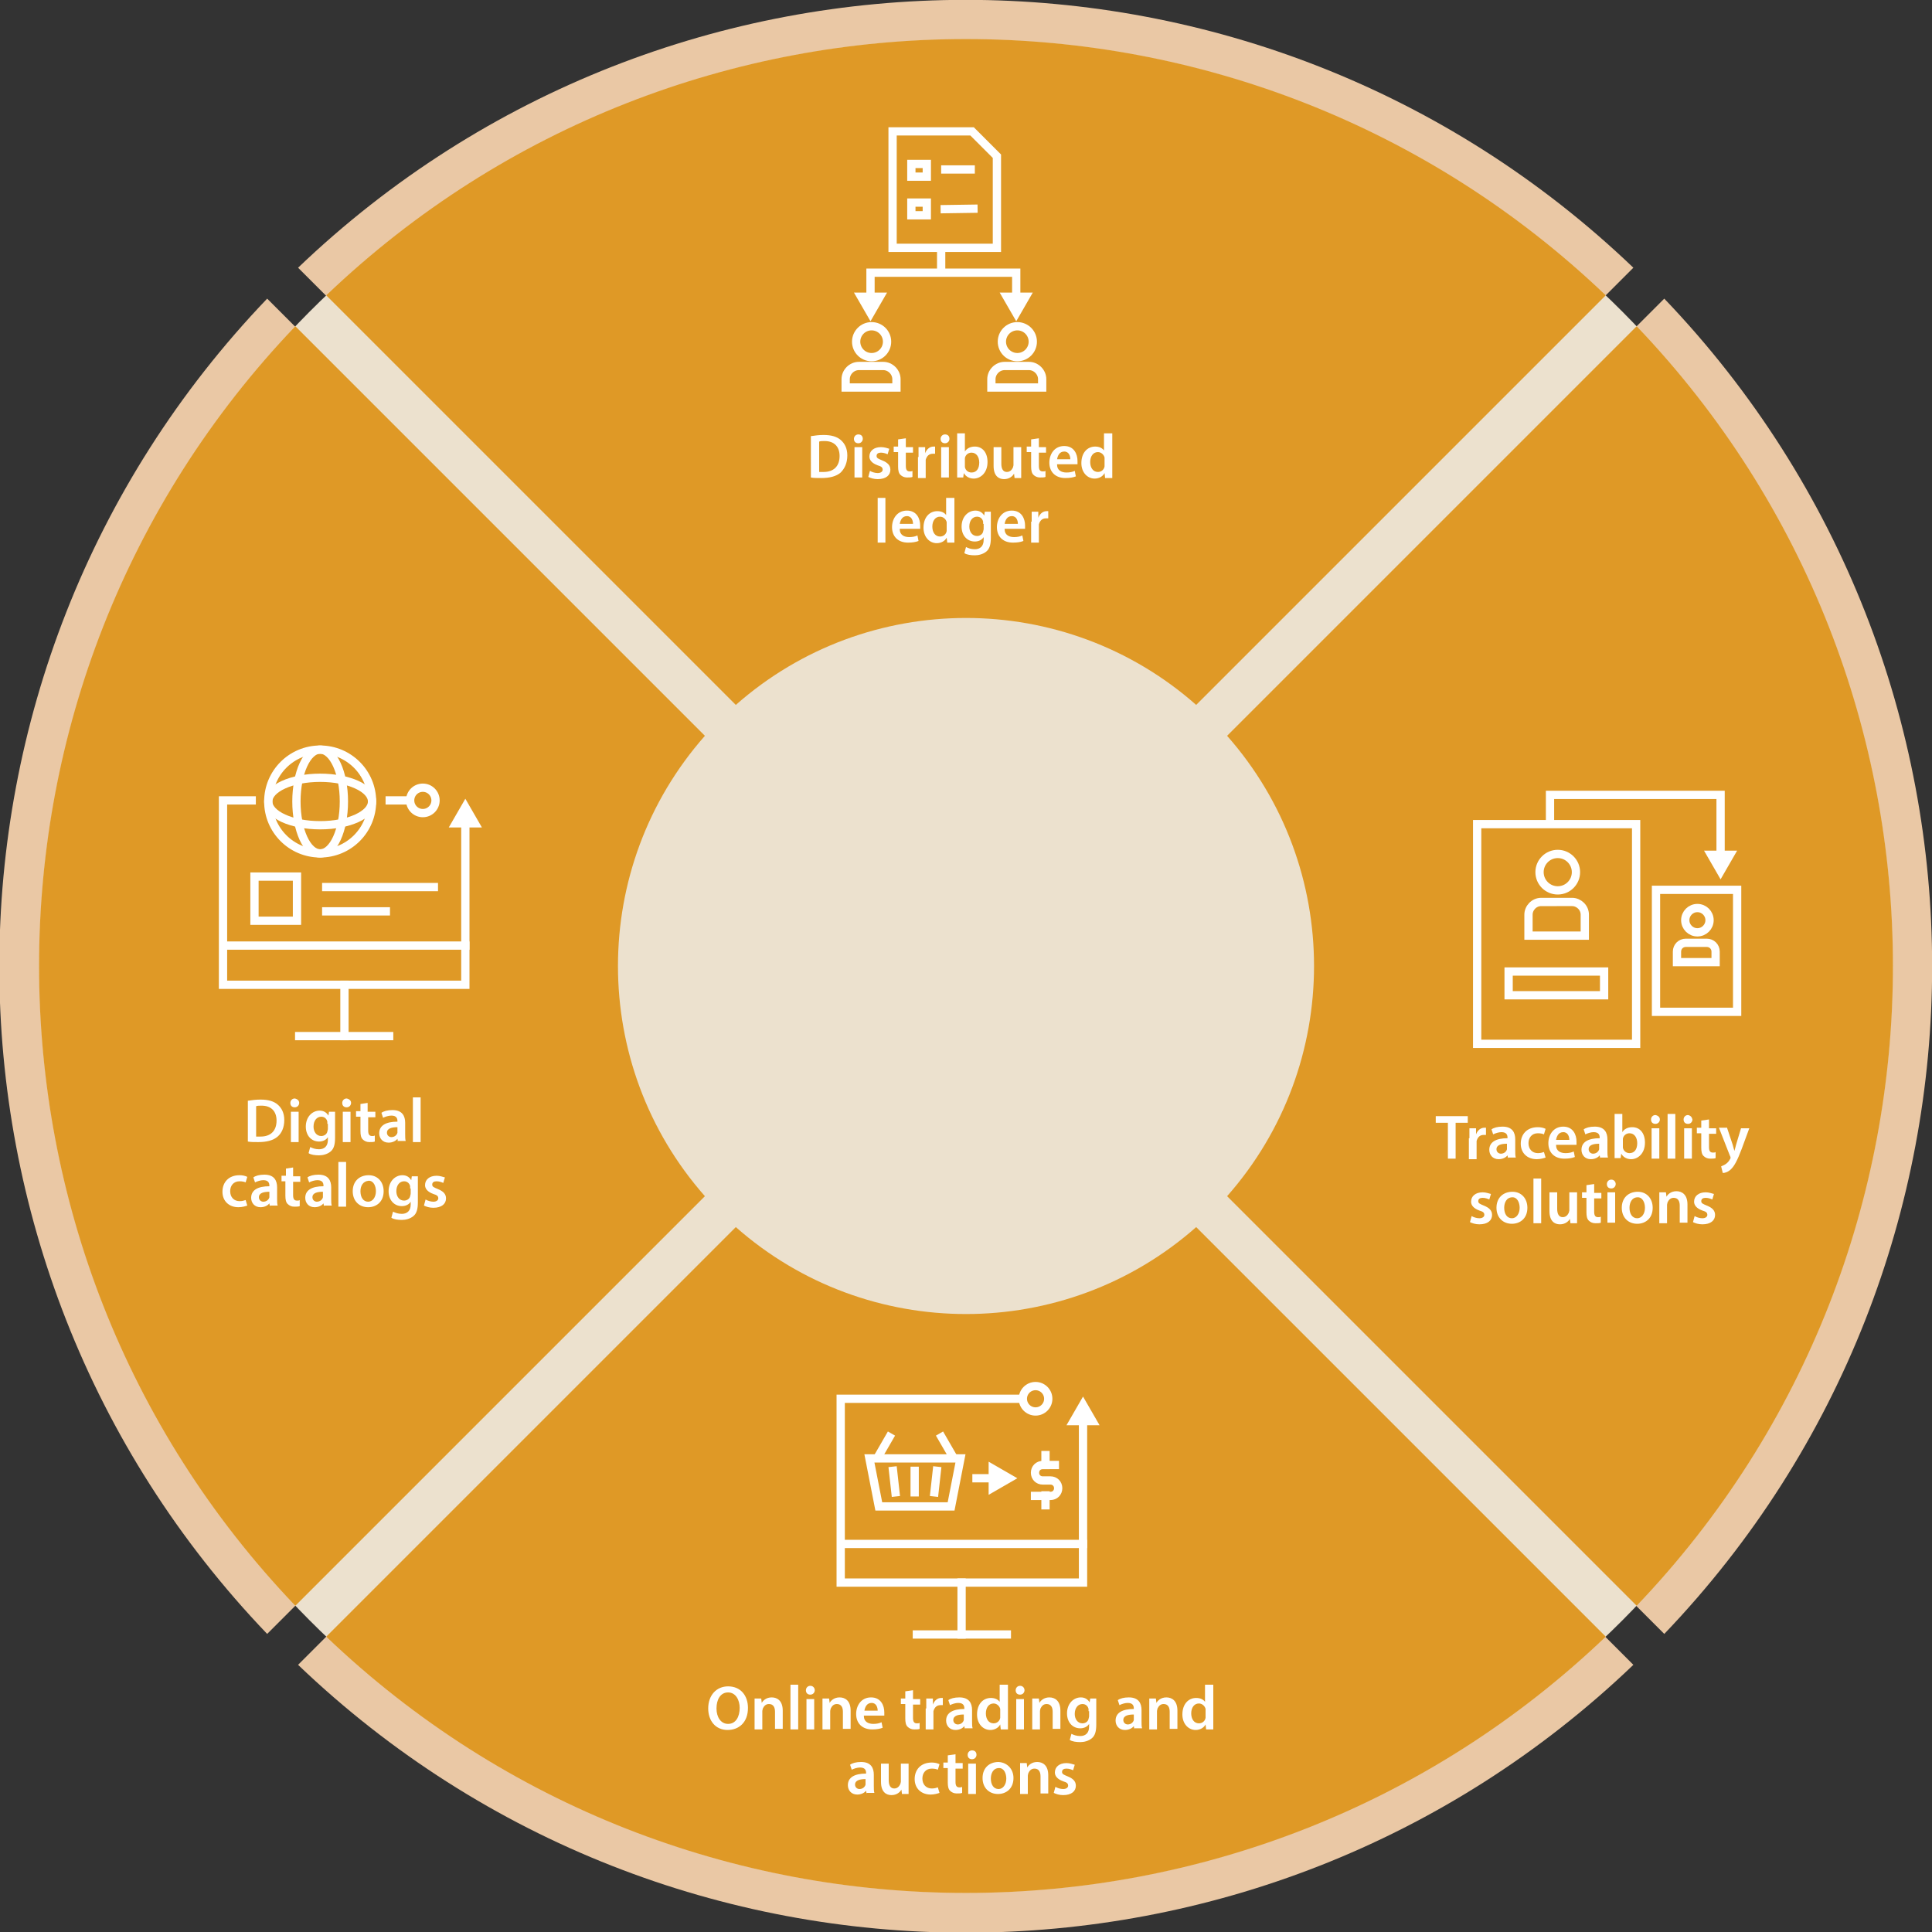
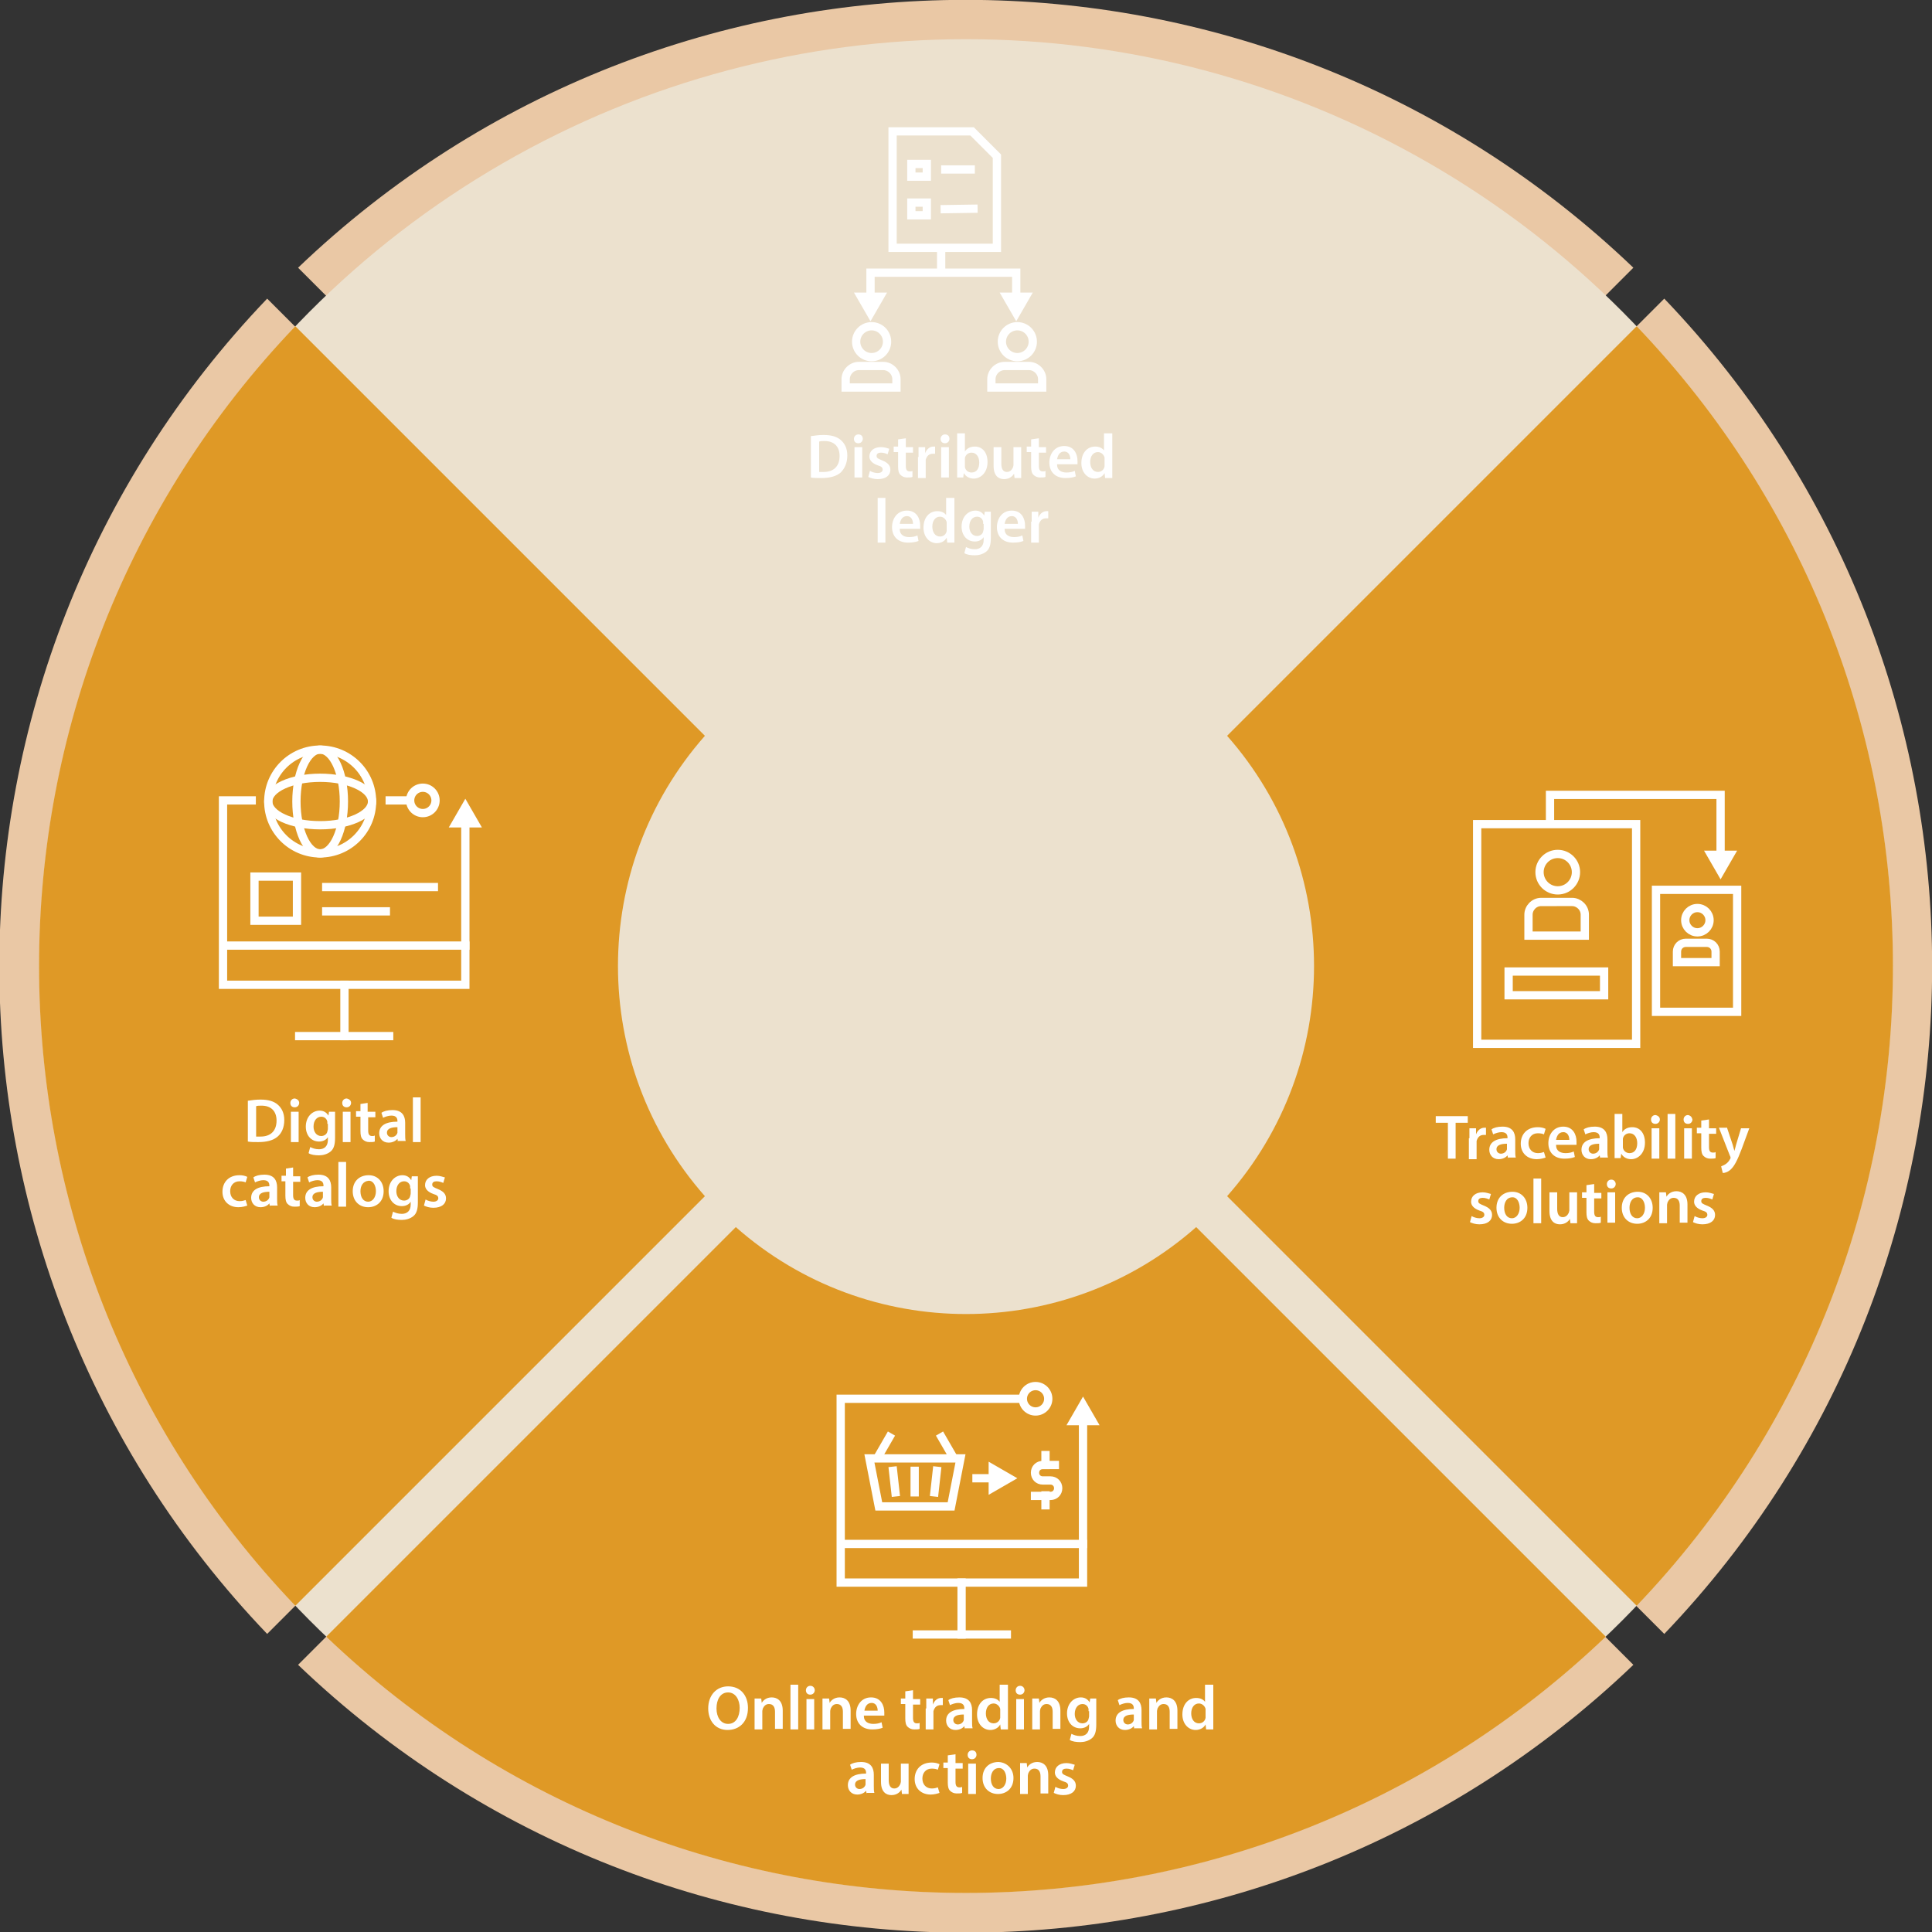
<svg xmlns="http://www.w3.org/2000/svg" version="1.1" x="0px" y="0px" width="350px" height="350px" viewBox="0 0 350 350" style="enable-background:new 0 0 350 350;" xml:space="preserve">
  <rect x="0" y="0" width="350" height="350" fill="#333333" stroke="none" />
  <style type="text/css">
	.st0{fill:#FCDDD6;}
	.st1{fill:#FBC2BA;}
	.st2{fill:#F16C51;}
	.st3{fill:#ECE1CE;}
	.st4{fill:#EAC8A5;}
	.st5{fill:#DF9926;}
	.st6{fill:#D8E7DA;}
	.st7{fill:#A8D7CD;}
	.st8{fill:#00B28F;}
	.st9{fill:#92D1FF;}
	.st10{fill:#0F9FFA;}
	.st11{fill:none;}
	.st12{fill:none;stroke:#FFFFFF;stroke-width:1.5;stroke-miterlimit:10;}
	.st13{display:none;}
	.st14{display:inline;}
	.st15{fill:none;stroke:#061838;stroke-width:0.589;stroke-miterlimit:10;}
	.st16{fill:none;stroke:#000000;stroke-width:0.14;stroke-miterlimit:10;}
	.st17{fill:none;stroke:#020204;stroke-width:0.216;stroke-miterlimit:10;}
	.st18{fill:none;stroke:#FFFFFF;stroke-width:1.5;stroke-linejoin:bevel;stroke-miterlimit:10;}
	.st19{fill:#FFFFFF;}
	.st20{fill:none;stroke:#FFFFFF;stroke-width:1.5;stroke-linecap:square;stroke-miterlimit:10;}
	.st21{fill:none;stroke:#FFFFFF;stroke-width:1.5;stroke-miterlimit:22.926;}
	.st22{fill:none;stroke:#FFFFFF;stroke-width:1.499;stroke-miterlimit:22.926;}
	.st23{fill:none;stroke:#FFFFFF;stroke-width:1.499;stroke-miterlimit:10;}
	.st24{fill:none;stroke:#FFFFFF;stroke-width:1.5;stroke-linecap:square;stroke-miterlimit:10;}
	.st25{fill:none;stroke:#FFFFFF;stroke-width:1.499;}
	.st26{fill:none;stroke:#FFFFFF;stroke-width:1.5;stroke-linecap:square;stroke-miterlimit:10;}
	.st27{fill:none;stroke:#FFFFFF;stroke-width:1.5;stroke-linejoin:bevel;}
	.st28{fill:none;stroke:#FFFFFF;stroke-width:1.5;stroke-miterlimit:10;stroke-dasharray:5,5;}
</style>
  <g id="Layer_3">
    <path class="st4" d="M220.9,134.7l-5.6-5.6l80.6-80.6c-67.6-64.7-174.3-64.7-241.9,0l82,82l-5.6,5.6l-82-82   c-64.7,67.6-64.7,174.3,0,241.9l80.6-80.6l5.6,5.6l-80.6,80.6c67.6,64.7,174.3,64.7,241.9,0l-79.2-79.2l5.6-5.6l79.2,79.2   c64.7-67.6,64.7-174.3,0-241.9L220.9,134.7z" />
    <circle id="XMLID_1_" class="st3" cx="175" cy="175" r="167.9" />
    <g>
      <path class="st5" d="M127.7,133.3L53.5,59.1c-61.9,64.8-61.9,167,0,231.8l74.2-74.2C106.7,192.9,106.7,157.1,127.7,133.3z" />
-       <path class="st5" d="M216.7,127.7l74.2-74.2c-64.8-61.9-167-61.9-231.8,0l74.2,74.2C157.1,106.7,192.9,106.7,216.7,127.7z" />
      <path class="st5" d="M133.3,222.3l-74.2,74.2c64.8,61.9,167,61.9,231.8,0l-74.2-74.2C192.9,243.3,157.1,243.3,133.3,222.3z" />
      <path class="st5" d="M222.3,216.7l74.2,74.2c61.9-64.8,61.9-167,0-231.8l-74.2,74.2C243.3,157.1,243.3,192.9,222.3,216.7z" />
    </g>
  </g>
  <g id="Layer_1" class="st13">
    <g class="st14">
      <rect x="33.9" y="128.2" class="st16" width="10" height="10" />
      <rect x="43.9" y="128.2" class="st16" width="10" height="10" />
      <rect x="53.9" y="128.2" class="st16" width="10" height="10" />
      <rect x="63.9" y="128.2" class="st16" width="10" height="10" />
      <rect x="73.9" y="128.2" class="st16" width="10" height="10" />
      <rect x="83.9" y="128.2" class="st16" width="10" height="10" />
      <rect x="33.9" y="138.2" class="st16" width="10" height="10" />
      <rect x="43.9" y="138.2" class="st16" width="10" height="10" />
      <rect x="53.9" y="138.2" class="st16" width="10" height="10" />
      <rect x="63.9" y="138.2" class="st16" width="10" height="10" />
      <rect x="73.9" y="138.2" class="st16" width="10" height="10" />
      <rect x="83.9" y="138.2" class="st16" width="10" height="10" />
      <rect x="33.9" y="148.2" class="st16" width="10" height="10" />
      <rect x="43.9" y="148.2" class="st16" width="10" height="10" />
      <rect x="53.9" y="148.2" class="st16" width="10" height="10" />
      <rect x="63.9" y="148.2" class="st16" width="10" height="10" />
-       <rect x="73.9" y="148.2" class="st16" width="10" height="10" />
      <rect x="83.9" y="148.2" class="st16" width="10" height="10" />
      <rect x="33.9" y="158.2" class="st16" width="10" height="10" />
      <rect x="43.9" y="158.2" class="st16" width="10" height="10" />
      <rect x="53.9" y="158.2" class="st16" width="10" height="10" />
      <rect x="63.9" y="158.2" class="st16" width="10" height="10" />
      <rect x="73.9" y="158.2" class="st16" width="10" height="10" />
      <rect x="83.9" y="158.2" class="st16" width="10" height="10" />
      <rect x="33.9" y="168.2" class="st16" width="10" height="10" />
      <rect x="43.9" y="168.2" class="st16" width="10" height="10" />
      <rect x="53.9" y="168.2" class="st16" width="10" height="10" />
      <rect x="63.9" y="168.2" class="st16" width="10" height="10" />
      <rect x="73.9" y="168.2" class="st16" width="10" height="10" />
      <rect x="83.9" y="168.2" class="st16" width="10" height="10" />
      <rect x="33.9" y="178.2" class="st16" width="10" height="10" />
      <rect x="43.9" y="178.2" class="st16" width="10" height="10" />
      <rect x="53.9" y="178.2" class="st16" width="10" height="10" />
      <rect x="63.9" y="178.2" class="st16" width="10" height="10" />
      <rect x="73.9" y="178.2" class="st16" width="10" height="10" />
      <rect x="83.9" y="178.2" class="st16" width="10" height="10" />
      <rect x="33.9" y="188.2" class="st16" width="10" height="10" />
      <rect x="43.9" y="188.2" class="st16" width="10" height="10" />
      <rect x="53.9" y="188.2" class="st16" width="10" height="10" />
      <rect x="63.9" y="188.2" class="st16" width="10" height="10" />
      <rect x="73.9" y="188.2" class="st16" width="10" height="10" />
      <rect x="83.9" y="188.2" class="st16" width="10" height="10" />
    </g>
    <g class="st14">
      <rect x="141.2" y="13.6" class="st16" width="10" height="10" />
      <rect x="151.2" y="13.6" class="st16" width="10" height="10" />
      <rect x="161.2" y="13.6" class="st16" width="10" height="10" />
      <rect x="171.2" y="13.6" class="st16" width="10" height="10" />
      <rect x="181.2" y="13.6" class="st16" width="10" height="10" />
      <rect x="191.2" y="13.6" class="st16" width="10" height="10" />
      <rect x="141.2" y="23.6" class="st16" width="10" height="10" />
      <rect x="151.2" y="23.6" class="st16" width="10" height="10" />
      <rect x="161.2" y="23.6" class="st16" width="10" height="10" />
      <rect x="171.2" y="23.6" class="st16" width="10" height="10" />
      <rect x="181.2" y="23.6" class="st16" width="10" height="10" />
      <rect x="191.2" y="23.6" class="st16" width="10" height="10" />
      <rect x="141.2" y="33.6" class="st16" width="10" height="10" />
      <rect x="151.2" y="33.6" class="st16" width="10" height="10" />
      <rect x="161.2" y="33.6" class="st16" width="10" height="10" />
      <rect x="171.2" y="33.6" class="st16" width="10" height="10" />
      <rect x="181.2" y="33.6" class="st16" width="10" height="10" />
      <rect x="191.2" y="33.6" class="st16" width="10" height="10" />
      <rect x="141.2" y="43.6" class="st16" width="10" height="10" />
      <rect x="151.2" y="43.6" class="st16" width="10" height="10" />
      <rect x="161.2" y="43.6" class="st16" width="10" height="10" />
      <rect x="171.2" y="43.6" class="st16" width="10" height="10" />
      <rect x="181.2" y="43.6" class="st16" width="10" height="10" />
      <rect x="191.2" y="43.6" class="st16" width="10" height="10" />
      <rect x="141.2" y="53.6" class="st16" width="10" height="10" />
      <rect x="151.2" y="53.6" class="st16" width="10" height="10" />
      <rect x="161.2" y="53.6" class="st16" width="10" height="10" />
      <rect x="171.2" y="53.6" class="st16" width="10" height="10" />
      <rect x="181.2" y="53.6" class="st16" width="10" height="10" />
      <rect x="191.2" y="53.6" class="st16" width="10" height="10" />
      <rect x="141.2" y="63.6" class="st16" width="10" height="10" />
      <rect x="151.2" y="63.6" class="st16" width="10" height="10" />
      <rect x="161.2" y="63.6" class="st16" width="10" height="10" />
      <rect x="171.2" y="63.6" class="st16" width="10" height="10" />
      <rect x="181.2" y="63.6" class="st16" width="10" height="10" />
      <rect x="191.2" y="63.6" class="st16" width="10" height="10" />
      <rect x="141.2" y="73.6" class="st16" width="10" height="10" />
      <rect x="151.2" y="73.6" class="st16" width="10" height="10" />
      <rect x="161.2" y="73.6" class="st16" width="10" height="10" />
-       <rect x="171.2" y="73.6" class="st16" width="10" height="10" />
      <rect x="181.2" y="73.6" class="st16" width="10" height="10" />
      <rect x="191.2" y="73.6" class="st16" width="10" height="10" />
    </g>
    <g class="st14">
      <rect x="259.4" y="138.2" class="st16" width="10" height="10" />
      <rect x="269.4" y="138.2" class="st16" width="10" height="10" />
      <rect x="279.4" y="138.2" class="st16" width="10" height="10" />
      <rect x="289.4" y="138.2" class="st16" width="10" height="10" />
      <rect x="299.4" y="138.2" class="st16" width="10" height="10" />
      <rect x="309.4" y="138.2" class="st16" width="10" height="10" />
      <rect x="259.4" y="148.2" class="st16" width="10" height="10" />
      <rect x="269.4" y="148.2" class="st16" width="10" height="10" />
      <rect x="279.4" y="148.2" class="st16" width="10" height="10" />
      <rect x="289.4" y="148.2" class="st16" width="10" height="10" />
      <rect x="299.4" y="148.2" class="st16" width="10" height="10" />
      <rect x="309.4" y="148.2" class="st16" width="10" height="10" />
      <rect x="259.4" y="158.2" class="st16" width="10" height="10" />
      <rect x="269.4" y="158.2" class="st16" width="10" height="10" />
      <rect x="279.4" y="158.2" class="st16" width="10" height="10" />
      <rect x="289.4" y="158.2" class="st16" width="10" height="10" />
      <rect x="299.4" y="158.2" class="st16" width="10" height="10" />
      <rect x="309.4" y="158.2" class="st16" width="10" height="10" />
      <rect x="259.4" y="168.2" class="st16" width="10" height="10" />
      <rect x="269.4" y="168.2" class="st16" width="10" height="10" />
      <rect x="279.4" y="168.2" class="st16" width="10" height="10" />
      <rect x="289.4" y="168.2" class="st16" width="10" height="10" />
      <rect x="299.4" y="168.2" class="st16" width="10" height="10" />
      <rect x="309.4" y="168.2" class="st16" width="10" height="10" />
      <rect x="259.4" y="178.2" class="st16" width="10" height="10" />
      <rect x="269.4" y="178.2" class="st16" width="10" height="10" />
      <rect x="279.4" y="178.2" class="st16" width="10" height="10" />
      <rect x="289.4" y="178.2" class="st16" width="10" height="10" />
      <rect x="299.4" y="178.2" class="st16" width="10" height="10" />
      <rect x="309.4" y="178.2" class="st16" width="10" height="10" />
      <rect x="259.4" y="188.2" class="st16" width="10" height="10" />
      <rect x="269.4" y="188.2" class="st16" width="10" height="10" />
      <rect x="279.4" y="188.2" class="st16" width="10" height="10" />
      <rect x="289.4" y="188.2" class="st16" width="10" height="10" />
      <rect x="299.4" y="188.2" class="st16" width="10" height="10" />
      <rect x="309.4" y="188.2" class="st16" width="10" height="10" />
      <rect x="259.4" y="198.2" class="st16" width="10" height="10" />
      <rect x="269.4" y="198.2" class="st16" width="10" height="10" />
      <rect x="279.4" y="198.2" class="st16" width="10" height="10" />
      <rect x="289.4" y="198.2" class="st16" width="10" height="10" />
      <rect x="299.4" y="198.2" class="st16" width="10" height="10" />
      <rect x="309.4" y="198.2" class="st16" width="10" height="10" />
    </g>
    <g class="st14">
      <rect x="142.7" y="237.9" class="st16" width="10" height="10" />
      <rect x="152.7" y="237.9" class="st16" width="10" height="10" />
      <rect x="162.7" y="237.9" class="st16" width="10" height="10" />
      <rect x="172.7" y="237.9" class="st16" width="10" height="10" />
      <rect x="182.7" y="237.9" class="st16" width="10" height="10" />
      <rect x="192.7" y="237.9" class="st16" width="10" height="10" />
      <rect x="142.7" y="247.9" class="st16" width="10" height="10" />
      <rect x="152.7" y="247.9" class="st16" width="10" height="10" />
      <rect x="162.7" y="247.9" class="st16" width="10" height="10" />
      <rect x="172.7" y="247.9" class="st16" width="10" height="10" />
      <rect x="182.7" y="247.9" class="st16" width="10" height="10" />
      <rect x="192.7" y="247.9" class="st16" width="10" height="10" />
      <rect x="142.7" y="257.9" class="st16" width="10" height="10" />
      <rect x="152.7" y="257.9" class="st16" width="10" height="10" />
      <rect x="162.7" y="257.9" class="st16" width="10" height="10" />
      <rect x="172.7" y="257.9" class="st16" width="10" height="10" />
      <rect x="182.7" y="257.9" class="st16" width="10" height="10" />
      <rect x="192.7" y="257.9" class="st16" width="10" height="10" />
      <rect x="142.7" y="267.9" class="st16" width="10" height="10" />
      <rect x="152.7" y="267.9" class="st16" width="10" height="10" />
      <rect x="162.7" y="267.9" class="st16" width="10" height="10" />
      <rect x="172.7" y="267.9" class="st16" width="10" height="10" />
      <rect x="182.7" y="267.9" class="st16" width="10" height="10" />
      <rect x="192.7" y="267.9" class="st16" width="10" height="10" />
      <rect x="142.7" y="277.9" class="st16" width="10" height="10" />
      <rect x="152.7" y="277.9" class="st16" width="10" height="10" />
      <rect x="162.7" y="277.9" class="st16" width="10" height="10" />
      <rect x="172.7" y="277.9" class="st16" width="10" height="10" />
      <rect x="182.7" y="277.9" class="st16" width="10" height="10" />
      <rect x="192.7" y="277.9" class="st16" width="10" height="10" />
      <rect x="142.7" y="287.9" class="st16" width="10" height="10" />
      <rect x="152.7" y="287.9" class="st16" width="10" height="10" />
      <rect x="162.7" y="287.9" class="st16" width="10" height="10" />
      <rect x="172.7" y="287.9" class="st16" width="10" height="10" />
      <rect x="182.7" y="287.9" class="st16" width="10" height="10" />
      <rect x="192.7" y="287.9" class="st16" width="10" height="10" />
      <rect x="142.7" y="297.9" class="st16" width="10" height="10" />
      <rect x="152.7" y="297.9" class="st16" width="10" height="10" />
      <rect x="162.7" y="297.9" class="st16" width="10" height="10" />
      <rect x="172.7" y="297.9" class="st16" width="10" height="10" />
      <rect x="182.7" y="297.9" class="st16" width="10" height="10" />
      <rect x="192.7" y="297.9" class="st16" width="10" height="10" />
    </g>
    <g class="st14">
      <rect x="161.7" y="111.9" class="st16" width="10" height="10" />
      <rect x="171.7" y="111.9" class="st16" width="10" height="10" />
      <rect x="181.7" y="111.9" class="st16" width="10" height="10" />
      <rect x="191.7" y="111.9" class="st16" width="10" height="10" />
      <rect x="201.7" y="111.9" class="st16" width="10" height="10" />
      <rect x="211.7" y="111.9" class="st16" width="10" height="10" />
      <rect x="161.7" y="121.9" class="st16" width="10" height="10" />
      <rect x="171.7" y="121.9" class="st16" width="10" height="10" />
      <rect x="181.7" y="121.9" class="st16" width="10" height="10" />
-       <rect x="191.7" y="121.9" class="st16" width="10" height="10" />
      <rect x="201.7" y="121.9" class="st16" width="10" height="10" />
      <rect x="211.7" y="121.9" class="st16" width="10" height="10" />
      <rect x="161.7" y="131.9" class="st16" width="10" height="10" />
      <rect x="171.7" y="131.9" class="st16" width="10" height="10" />
      <rect x="181.7" y="131.9" class="st16" width="10" height="10" />
      <rect x="191.7" y="131.9" class="st16" width="10" height="10" />
      <rect x="201.7" y="131.9" class="st16" width="10" height="10" />
      <rect x="211.7" y="131.9" class="st16" width="10" height="10" />
      <rect x="161.7" y="141.9" class="st16" width="10" height="10" />
      <rect x="171.7" y="141.9" class="st16" width="10" height="10" />
      <rect x="181.7" y="141.9" class="st16" width="10" height="10" />
      <rect x="191.7" y="141.9" class="st16" width="10" height="10" />
      <rect x="201.7" y="141.9" class="st16" width="10" height="10" />
      <rect x="211.7" y="141.9" class="st16" width="10" height="10" />
      <rect x="161.7" y="151.9" class="st16" width="10" height="10" />
      <rect x="171.7" y="151.9" class="st16" width="10" height="10" />
      <rect x="181.7" y="151.9" class="st16" width="10" height="10" />
      <rect x="191.7" y="151.9" class="st16" width="10" height="10" />
      <rect x="201.7" y="151.9" class="st16" width="10" height="10" />
      <rect x="211.7" y="151.9" class="st16" width="10" height="10" />
      <rect x="161.7" y="161.9" class="st16" width="10" height="10" />
      <rect x="171.7" y="161.9" class="st16" width="10" height="10" />
      <rect x="181.7" y="161.9" class="st16" width="10" height="10" />
      <rect x="191.7" y="161.9" class="st16" width="10" height="10" />
      <rect x="201.7" y="161.9" class="st16" width="10" height="10" />
      <rect x="211.7" y="161.9" class="st16" width="10" height="10" />
      <rect x="161.7" y="171.9" class="st16" width="10" height="10" />
      <rect x="171.7" y="171.9" class="st16" width="10" height="10" />
      <rect x="181.7" y="171.9" class="st16" width="10" height="10" />
      <rect x="191.7" y="171.9" class="st16" width="10" height="10" />
      <rect x="201.7" y="171.9" class="st16" width="10" height="10" />
      <rect x="211.7" y="171.9" class="st16" width="10" height="10" />
    </g>
    <g class="st14">
      <rect x="290.9" y="239.6" class="st16" width="10" height="10" />
      <rect x="300.9" y="239.6" class="st16" width="10" height="10" />
      <rect x="310.9" y="239.6" class="st16" width="10" height="10" />
      <rect x="320.9" y="239.6" class="st16" width="10" height="10" />
      <rect x="330.9" y="239.6" class="st16" width="10" height="10" />
      <rect x="340.9" y="239.6" class="st16" width="10" height="10" />
      <rect x="290.9" y="249.6" class="st16" width="10" height="10" />
      <rect x="300.9" y="249.6" class="st16" width="10" height="10" />
      <rect x="310.9" y="249.6" class="st16" width="10" height="10" />
      <rect x="320.9" y="249.6" class="st16" width="10" height="10" />
      <rect x="330.9" y="249.6" class="st16" width="10" height="10" />
      <rect x="340.9" y="249.6" class="st16" width="10" height="10" />
      <rect x="290.9" y="259.6" class="st16" width="10" height="10" />
      <rect x="300.9" y="259.6" class="st16" width="10" height="10" />
      <rect x="310.9" y="259.6" class="st16" width="10" height="10" />
-       <rect x="320.9" y="259.6" class="st16" width="10" height="10" />
      <rect x="330.9" y="259.6" class="st16" width="10" height="10" />
      <rect x="340.9" y="259.6" class="st16" width="10" height="10" />
      <rect x="290.9" y="269.6" class="st16" width="10" height="10" />
      <rect x="300.9" y="269.6" class="st16" width="10" height="10" />
      <rect x="310.9" y="269.6" class="st16" width="10" height="10" />
      <rect x="320.9" y="269.6" class="st16" width="10" height="10" />
      <rect x="330.9" y="269.6" class="st16" width="10" height="10" />
      <rect x="340.9" y="269.6" class="st16" width="10" height="10" />
      <rect x="290.9" y="279.6" class="st16" width="10" height="10" />
      <rect x="300.9" y="279.6" class="st16" width="10" height="10" />
      <rect x="310.9" y="279.6" class="st16" width="10" height="10" />
      <rect x="320.9" y="279.6" class="st16" width="10" height="10" />
      <rect x="330.9" y="279.6" class="st16" width="10" height="10" />
      <rect x="340.9" y="279.6" class="st16" width="10" height="10" />
      <rect x="290.9" y="289.6" class="st16" width="10" height="10" />
      <rect x="300.9" y="289.6" class="st16" width="10" height="10" />
      <rect x="310.9" y="289.6" class="st16" width="10" height="10" />
      <rect x="320.9" y="289.6" class="st16" width="10" height="10" />
      <rect x="330.9" y="289.6" class="st16" width="10" height="10" />
      <rect x="340.9" y="289.6" class="st16" width="10" height="10" />
      <rect x="290.9" y="299.6" class="st16" width="10" height="10" />
      <rect x="300.9" y="299.6" class="st16" width="10" height="10" />
      <rect x="310.9" y="299.6" class="st16" width="10" height="10" />
      <rect x="320.9" y="299.6" class="st16" width="10" height="10" />
      <rect x="330.9" y="299.6" class="st16" width="10" height="10" />
      <rect x="340.9" y="299.6" class="st16" width="10" height="10" />
    </g>
  </g>
  <g id="Layer_4">
    <g>
      <path class="st19" d="M147,79c0.6-0.1,1.4-0.2,2.2-0.2c1.4,0,2.4,0.3,3.1,0.9c0.7,0.6,1.2,1.5,1.2,2.8c0,1.4-0.5,2.4-1.2,3.1    c-0.8,0.7-2,1-3.5,1c-0.8,0-1.4,0-1.9-0.1V79z M148.4,85.5c0.2,0,0.5,0,0.8,0c1.8,0,2.9-1,2.9-2.9c0-1.7-1-2.7-2.7-2.7    c-0.4,0-0.8,0-1,0.1V85.5z" />
      <path class="st19" d="M156.3,79.5c0,0.4-0.3,0.8-0.8,0.8c-0.5,0-0.8-0.3-0.8-0.8c0-0.4,0.3-0.8,0.8-0.8    C156,78.7,156.3,79,156.3,79.5z M154.8,86.6V81h1.4v5.5H154.8z" />
      <path class="st19" d="M157.6,85.3c0.3,0.2,0.9,0.4,1.4,0.4c0.6,0,0.9-0.3,0.9-0.6c0-0.4-0.2-0.6-0.9-0.8c-1.1-0.4-1.5-1-1.5-1.6    c0-1,0.8-1.7,2.1-1.7c0.6,0,1.2,0.2,1.5,0.3l-0.3,1c-0.2-0.1-0.7-0.3-1.2-0.3c-0.5,0-0.8,0.2-0.8,0.6c0,0.4,0.3,0.5,1,0.8    c1,0.4,1.5,0.9,1.5,1.7c0,1-0.8,1.7-2.3,1.7c-0.7,0-1.3-0.2-1.7-0.4L157.6,85.3z" />
      <path class="st19" d="M164.1,79.4V81h1.3v1h-1.3v2.4c0,0.7,0.2,1,0.7,1c0.2,0,0.4,0,0.5-0.1l0,1.1c-0.2,0.1-0.6,0.1-1,0.1    c-0.5,0-0.9-0.2-1.2-0.5c-0.3-0.3-0.4-0.8-0.4-1.5v-2.6h-0.8v-1h0.8v-1.3L164.1,79.4z" />
      <path class="st19" d="M166.4,82.8c0-0.8,0-1.3,0-1.8h1.2l0,1.1h0c0.3-0.8,0.9-1.2,1.5-1.2c0.1,0,0.2,0,0.3,0v1.3    c-0.1,0-0.2,0-0.4,0c-0.7,0-1.1,0.4-1.3,1.1c0,0.1,0,0.3,0,0.4v2.9h-1.4V82.8z" />
      <path class="st19" d="M172,79.5c0,0.4-0.3,0.8-0.8,0.8c-0.5,0-0.8-0.3-0.8-0.8c0-0.4,0.3-0.8,0.8-0.8C171.7,78.7,172,79,172,79.5z     M170.5,86.6V81h1.4v5.5H170.5z" />
      <path class="st19" d="M173.4,86.6c0-0.4,0-1,0-1.6v-6.5h1.4v3.3h0c0.3-0.5,0.9-0.9,1.8-0.9c1.4,0,2.3,1.1,2.3,2.8c0,2-1.3,3-2.5,3    c-0.7,0-1.4-0.3-1.8-1h0l-0.1,0.8H173.4z M174.8,84.3c0,0.1,0,0.2,0,0.3c0.1,0.6,0.6,1,1.2,1c0.9,0,1.4-0.7,1.4-1.8    c0-1-0.5-1.8-1.4-1.8c-0.6,0-1.1,0.4-1.2,1c0,0.1,0,0.2,0,0.4V84.3z" />
      <path class="st19" d="M185,84.9c0,0.7,0,1.2,0,1.7h-1.2l-0.1-0.8h0c-0.2,0.4-0.8,1-1.8,1c-1,0-1.9-0.6-1.9-2.4V81h1.4v3    c0,0.9,0.3,1.5,1,1.5c0.6,0,0.9-0.4,1.1-0.8c0-0.1,0.1-0.3,0.1-0.4V81h1.4V84.9z" />
      <path class="st19" d="M188.2,79.4V81h1.3v1h-1.3v2.4c0,0.7,0.2,1,0.7,1c0.2,0,0.4,0,0.5-0.1l0,1.1c-0.2,0.1-0.6,0.1-1,0.1    c-0.5,0-0.9-0.2-1.2-0.5c-0.3-0.3-0.4-0.8-0.4-1.5v-2.6H186v-1h0.8v-1.3L188.2,79.4z" />
      <path class="st19" d="M191.5,84.2c0,1,0.8,1.4,1.7,1.4c0.6,0,1.1-0.1,1.5-0.3l0.2,1c-0.5,0.2-1.1,0.3-1.9,0.3    c-1.8,0-2.9-1.1-2.9-2.8c0-1.5,0.9-3,2.7-3c1.8,0,2.4,1.5,2.4,2.7c0,0.3,0,0.5,0,0.6H191.5z M193.9,83.2c0-0.5-0.2-1.4-1.1-1.4    c-0.9,0-1.2,0.8-1.3,1.4H193.9z" />
      <path class="st19" d="M201.5,78.5V85c0,0.6,0,1.2,0,1.6h-1.3l-0.1-0.9h0c-0.3,0.6-1,1-1.8,1c-1.3,0-2.4-1.1-2.4-2.8    c0-1.9,1.1-3,2.5-3c0.8,0,1.3,0.3,1.6,0.7h0v-3.1H201.5z M200.1,83.3c0-0.1,0-0.3,0-0.4c-0.1-0.5-0.6-1-1.2-1    c-0.9,0-1.4,0.8-1.4,1.8c0,1,0.5,1.8,1.4,1.8c0.6,0,1.1-0.4,1.2-1c0-0.1,0-0.3,0-0.4V83.3z" />
      <path class="st19" d="M159,90.2h1.4v8.1H159V90.2z" />
      <path class="st19" d="M163,95.9c0,1,0.8,1.4,1.7,1.4c0.6,0,1.1-0.1,1.5-0.3l0.2,1c-0.5,0.2-1.1,0.3-1.9,0.3    c-1.8,0-2.9-1.1-2.9-2.8c0-1.5,0.9-3,2.7-3c1.8,0,2.4,1.5,2.4,2.7c0,0.3,0,0.5,0,0.6H163z M165.4,94.9c0-0.5-0.2-1.4-1.1-1.4    c-0.9,0-1.2,0.8-1.3,1.4H165.4z" />
      <path class="st19" d="M172.9,90.2v6.5c0,0.6,0,1.2,0,1.6h-1.3l-0.1-0.9h0c-0.3,0.6-1,1-1.8,1c-1.3,0-2.4-1.1-2.4-2.8    c0-1.9,1.1-3,2.5-3c0.8,0,1.3,0.3,1.6,0.7h0v-3.1H172.9z M171.5,95c0-0.1,0-0.3,0-0.4c-0.1-0.5-0.6-1-1.2-1    c-0.9,0-1.4,0.8-1.4,1.8c0,1,0.5,1.8,1.4,1.8c0.6,0,1.1-0.4,1.2-1c0-0.1,0-0.3,0-0.4V95z" />
      <path class="st19" d="M179.5,92.7c0,0.4,0,0.8,0,1.6v3.1c0,1.2-0.2,2-0.8,2.5c-0.6,0.5-1.4,0.7-2.1,0.7c-0.7,0-1.5-0.1-1.9-0.4    l0.3-1.1c0.4,0.2,0.9,0.4,1.6,0.4c0.9,0,1.6-0.5,1.6-1.7v-0.5h0c-0.3,0.5-0.9,0.8-1.6,0.8c-1.4,0-2.4-1.1-2.4-2.7    c0-1.8,1.2-2.9,2.5-2.9c0.8,0,1.3,0.4,1.6,0.9h0l0.1-0.7H179.5z M178.1,94.9c0-0.1,0-0.3,0-0.4c-0.1-0.5-0.5-0.9-1.1-0.9    c-0.8,0-1.4,0.7-1.4,1.8c0,0.9,0.5,1.7,1.4,1.7c0.5,0,1-0.3,1.1-0.8c0-0.1,0.1-0.3,0.1-0.5V94.9z" />
      <path class="st19" d="M182,95.9c0,1,0.8,1.4,1.7,1.4c0.6,0,1.1-0.1,1.5-0.3l0.2,1c-0.5,0.2-1.1,0.3-1.9,0.3    c-1.8,0-2.9-1.1-2.9-2.8c0-1.5,0.9-3,2.7-3c1.8,0,2.4,1.5,2.4,2.7c0,0.3,0,0.5,0,0.6H182z M184.4,94.9c0-0.5-0.2-1.4-1.1-1.4    c-0.9,0-1.2,0.8-1.3,1.4H184.4z" />
      <path class="st19" d="M186.9,94.5c0-0.8,0-1.3,0-1.8h1.2l0,1.1h0c0.3-0.8,0.9-1.2,1.5-1.2c0.1,0,0.2,0,0.3,0v1.3    c-0.1,0-0.2,0-0.4,0c-0.7,0-1.1,0.4-1.3,1.1c0,0.1,0,0.3,0,0.4v2.9h-1.4V94.5z" />
    </g>
    <g>
      <path class="st19" d="M262.3,203.4h-2.2v-1.2h5.8v1.2h-2.2v6.5h-1.4V203.4z" />
      <path class="st19" d="M266.2,206.2c0-0.8,0-1.3,0-1.8h1.2l0,1.1h0c0.3-0.8,0.9-1.2,1.5-1.2c0.1,0,0.2,0,0.3,0v1.3    c-0.1,0-0.2,0-0.4,0c-0.7,0-1.1,0.4-1.3,1.1c0,0.1,0,0.3,0,0.4v2.9h-1.4V206.2z" />
      <path class="st19" d="M273.2,209.9l-0.1-0.6h0c-0.3,0.4-0.9,0.7-1.6,0.7c-1.1,0-1.7-0.8-1.7-1.7c0-1.4,1.2-2.1,3.3-2.1v-0.1    c0-0.4-0.1-1-1.1-1c-0.5,0-1.1,0.2-1.5,0.4l-0.3-0.9c0.4-0.3,1.1-0.5,2-0.5c1.8,0,2.3,1.1,2.3,2.3v2c0,0.5,0,1,0.1,1.3H273.2z     M273,207.2c-1,0-1.9,0.2-1.9,1c0,0.5,0.4,0.8,0.8,0.8c0.6,0,1-0.4,1.1-0.8c0-0.1,0-0.2,0-0.3V207.2z" />
      <path class="st19" d="M280,209.7c-0.3,0.1-0.9,0.3-1.6,0.3c-1.7,0-2.9-1.1-2.9-2.8c0-1.7,1.1-3,3.1-3c0.5,0,1,0.1,1.4,0.3l-0.3,1    c-0.2-0.1-0.6-0.2-1.1-0.2c-1.1,0-1.7,0.8-1.7,1.8c0,1.1,0.7,1.8,1.7,1.8c0.5,0,0.8-0.1,1.1-0.2L280,209.7z" />
      <path class="st19" d="M281.9,207.5c0,1,0.8,1.4,1.7,1.4c0.6,0,1.1-0.1,1.5-0.3l0.2,1c-0.5,0.2-1.1,0.3-1.9,0.3    c-1.8,0-2.9-1.1-2.9-2.8c0-1.5,0.9-3,2.7-3c1.8,0,2.4,1.5,2.4,2.7c0,0.3,0,0.5,0,0.6H281.9z M284.3,206.5c0-0.5-0.2-1.4-1.1-1.4    c-0.9,0-1.2,0.8-1.3,1.4H284.3z" />
      <path class="st19" d="M289.9,209.9l-0.1-0.6h0c-0.3,0.4-0.9,0.7-1.6,0.7c-1.1,0-1.7-0.8-1.7-1.7c0-1.4,1.2-2.1,3.3-2.1v-0.1    c0-0.4-0.1-1-1.1-1c-0.5,0-1.1,0.2-1.5,0.4l-0.3-0.9c0.4-0.3,1.1-0.5,2-0.5c1.8,0,2.3,1.1,2.3,2.3v2c0,0.5,0,1,0.1,1.3H289.9z     M289.7,207.2c-1,0-1.9,0.2-1.9,1c0,0.5,0.4,0.8,0.8,0.8c0.6,0,1-0.4,1.1-0.8c0-0.1,0-0.2,0-0.3V207.2z" />
      <path class="st19" d="M292.5,209.9c0-0.4,0-1,0-1.6v-6.5h1.4v3.3h0c0.3-0.5,0.9-0.9,1.8-0.9c1.4,0,2.3,1.1,2.3,2.8    c0,2-1.3,3-2.5,3c-0.7,0-1.4-0.3-1.8-1h0l-0.1,0.8H292.5z M294,207.6c0,0.1,0,0.2,0,0.3c0.1,0.6,0.6,1,1.2,1    c0.9,0,1.4-0.7,1.4-1.8c0-1-0.5-1.8-1.4-1.8c-0.6,0-1.1,0.4-1.2,1c0,0.1,0,0.2,0,0.4V207.6z" />
      <path class="st19" d="M300.7,202.8c0,0.4-0.3,0.8-0.8,0.8c-0.5,0-0.8-0.3-0.8-0.8c0-0.4,0.3-0.8,0.8-0.8    C300.4,202.1,300.7,202.4,300.7,202.8z M299.2,209.9v-5.5h1.4v5.5H299.2z" />
      <path class="st19" d="M302.1,201.8h1.4v8.1h-1.4V201.8z" />
      <path class="st19" d="M306.6,202.8c0,0.4-0.3,0.8-0.8,0.8c-0.5,0-0.8-0.3-0.8-0.8c0-0.4,0.3-0.8,0.8-0.8    C306.3,202.1,306.5,202.4,306.6,202.8z M305.1,209.9v-5.5h1.4v5.5H305.1z" />
      <path class="st19" d="M309.6,202.8v1.6h1.3v1h-1.3v2.4c0,0.7,0.2,1,0.7,1c0.2,0,0.4,0,0.5-0.1l0,1.1c-0.2,0.1-0.6,0.1-1,0.1    c-0.5,0-0.9-0.2-1.2-0.5c-0.3-0.3-0.4-0.8-0.4-1.5v-2.6h-0.8v-1h0.8v-1.3L309.6,202.8z" />
      <path class="st19" d="M312.9,204.4l1,3c0.1,0.3,0.2,0.8,0.3,1.1h0c0.1-0.3,0.2-0.7,0.3-1.1l0.9-3h1.5l-1.4,3.8    c-0.8,2.1-1.3,3-1.9,3.6c-0.5,0.5-1.1,0.7-1.5,0.7l-0.3-1.2c0.2-0.1,0.5-0.2,0.8-0.4c0.3-0.2,0.6-0.5,0.8-0.9    c0.1-0.1,0.1-0.2,0.1-0.3c0-0.1,0-0.1-0.1-0.3l-2-5.1H312.9z" />
      <path class="st19" d="M266.6,220.3c0.3,0.2,0.9,0.4,1.4,0.4c0.6,0,0.9-0.3,0.9-0.6c0-0.4-0.2-0.6-0.9-0.8c-1.1-0.4-1.5-1-1.5-1.6    c0-1,0.8-1.7,2.1-1.7c0.6,0,1.1,0.2,1.5,0.3l-0.3,1c-0.2-0.1-0.7-0.3-1.2-0.3c-0.5,0-0.8,0.2-0.8,0.6c0,0.4,0.3,0.5,1,0.8    c1,0.4,1.5,0.9,1.5,1.7c0,1-0.8,1.7-2.3,1.7c-0.7,0-1.3-0.2-1.7-0.4L266.6,220.3z" />
      <path class="st19" d="M276.7,218.8c0,2-1.4,2.9-2.8,2.9c-1.6,0-2.8-1.1-2.8-2.9c0-1.8,1.2-2.9,2.9-2.9    C275.6,215.9,276.7,217.1,276.7,218.8z M272.5,218.8c0,1.1,0.5,1.9,1.4,1.9c0.8,0,1.4-0.8,1.4-1.9c0-0.9-0.4-1.9-1.3-1.9    C272.9,216.9,272.5,217.9,272.5,218.8z" />
      <path class="st19" d="M277.8,213.5h1.4v8.1h-1.4V213.5z" />
      <path class="st19" d="M285.7,219.9c0,0.7,0,1.2,0,1.7h-1.2l-0.1-0.8h0c-0.2,0.4-0.8,1-1.8,1c-1,0-1.9-0.6-1.9-2.4V216h1.4v3    c0,0.9,0.3,1.5,1,1.5c0.6,0,0.9-0.4,1.1-0.8c0-0.1,0.1-0.3,0.1-0.4V216h1.4V219.9z" />
      <path class="st19" d="M288.8,214.5v1.6h1.3v1h-1.3v2.4c0,0.7,0.2,1,0.7,1c0.2,0,0.4,0,0.5-0.1l0,1.1c-0.2,0.1-0.6,0.1-1,0.1    c-0.5,0-0.9-0.2-1.2-0.5c-0.3-0.3-0.4-0.8-0.4-1.5v-2.6h-0.8v-1h0.8v-1.3L288.8,214.5z" />
      <path class="st19" d="M292.7,214.5c0,0.4-0.3,0.8-0.8,0.8c-0.5,0-0.8-0.3-0.8-0.8c0-0.4,0.3-0.8,0.8-0.8    C292.4,213.7,292.7,214.1,292.7,214.5z M291.2,221.6V216h1.4v5.5H291.2z" />
      <path class="st19" d="M299.4,218.8c0,2-1.4,2.9-2.8,2.9c-1.6,0-2.8-1.1-2.8-2.9c0-1.8,1.2-2.9,2.9-2.9    C298.3,215.9,299.4,217.1,299.4,218.8z M295.2,218.8c0,1.1,0.5,1.9,1.4,1.9c0.8,0,1.4-0.8,1.4-1.9c0-0.9-0.4-1.9-1.3-1.9    C295.6,216.9,295.2,217.9,295.2,218.8z" />
      <path class="st19" d="M300.6,217.7c0-0.6,0-1.2,0-1.7h1.2l0.1,0.8h0c0.2-0.4,0.8-1,1.8-1c1,0,2,0.6,2,2.4v3.3h-1.4v-3.1    c0-0.8-0.3-1.4-1.1-1.4c-0.6,0-0.9,0.4-1.1,0.8c0,0.1-0.1,0.3-0.1,0.5v3.3h-1.4V217.7z" />
      <path class="st19" d="M307,220.3c0.3,0.2,0.9,0.4,1.4,0.4c0.6,0,0.9-0.3,0.9-0.6c0-0.4-0.2-0.6-0.9-0.8c-1.1-0.4-1.5-1-1.5-1.6    c0-1,0.8-1.7,2.1-1.7c0.6,0,1.1,0.2,1.5,0.3l-0.3,1c-0.2-0.1-0.7-0.3-1.2-0.3c-0.5,0-0.8,0.2-0.8,0.6c0,0.4,0.3,0.5,1,0.8    c1,0.4,1.5,0.9,1.5,1.7c0,1-0.8,1.7-2.3,1.7c-0.7,0-1.3-0.2-1.7-0.4L307,220.3z" />
    </g>
    <g>
      <path class="st19" d="M135.5,309.4c0,2.6-1.6,4-3.7,4c-2.2,0-3.5-1.7-3.5-3.9c0-2.4,1.5-4,3.6-4    C134.2,305.5,135.5,307.2,135.5,309.4z M129.8,309.5c0,1.6,0.8,2.8,2.1,2.8c1.4,0,2.1-1.3,2.1-2.9c0-1.4-0.7-2.8-2.1-2.8    C130.5,306.6,129.8,307.9,129.8,309.5z" />
      <path class="st19" d="M136.7,309.4c0-0.6,0-1.2,0-1.7h1.2l0.1,0.8h0c0.2-0.4,0.8-1,1.8-1c1,0,2,0.6,2,2.4v3.3h-1.4v-3.1    c0-0.8-0.3-1.4-1.1-1.4c-0.6,0-0.9,0.4-1.1,0.8c0,0.1-0.1,0.3-0.1,0.5v3.3h-1.4V309.4z" />
      <path class="st19" d="M143.2,305.2h1.4v8.1h-1.4V305.2z" />
      <path class="st19" d="M147.6,306.2c0,0.4-0.3,0.8-0.8,0.8c-0.5,0-0.8-0.3-0.8-0.8c0-0.4,0.3-0.8,0.8-0.8    C147.3,305.4,147.6,305.8,147.6,306.2z M146.1,313.3v-5.5h1.4v5.5H146.1z" />
      <path class="st19" d="M149,309.4c0-0.6,0-1.2,0-1.7h1.2l0.1,0.8h0c0.2-0.4,0.8-1,1.8-1c1,0,2,0.6,2,2.4v3.3h-1.4v-3.1    c0-0.8-0.3-1.4-1.1-1.4c-0.6,0-0.9,0.4-1.1,0.8c0,0.1-0.1,0.3-0.1,0.5v3.3H149V309.4z" />
      <path class="st19" d="M156.5,310.9c0,1,0.8,1.4,1.7,1.4c0.6,0,1.1-0.1,1.5-0.3l0.2,1c-0.5,0.2-1.1,0.3-1.9,0.3    c-1.8,0-2.9-1.1-2.9-2.8c0-1.5,0.9-3,2.7-3c1.8,0,2.4,1.5,2.4,2.7c0,0.3,0,0.5,0,0.6H156.5z M159,309.9c0-0.5-0.2-1.4-1.1-1.4    c-0.9,0-1.2,0.8-1.3,1.4H159z" />
      <path class="st19" d="M165.4,306.2v1.6h1.3v1h-1.3v2.4c0,0.7,0.2,1,0.7,1c0.2,0,0.4,0,0.5-0.1l0,1.1c-0.2,0.1-0.6,0.1-1,0.1    c-0.5,0-0.9-0.2-1.2-0.5c-0.3-0.3-0.4-0.8-0.4-1.5v-2.6h-0.8v-1h0.8v-1.3L165.4,306.2z" />
      <path class="st19" d="M167.8,309.5c0-0.8,0-1.3,0-1.8h1.2l0,1.1h0c0.3-0.8,0.9-1.2,1.5-1.2c0.1,0,0.2,0,0.3,0v1.3    c-0.1,0-0.2,0-0.4,0c-0.7,0-1.1,0.4-1.3,1.1c0,0.1,0,0.3,0,0.4v2.9h-1.4V309.5z" />
      <path class="st19" d="M174.8,313.3l-0.1-0.6h0c-0.3,0.4-0.9,0.7-1.6,0.7c-1.1,0-1.7-0.8-1.7-1.7c0-1.4,1.2-2.1,3.3-2.1v-0.1    c0-0.4-0.1-1-1.1-1c-0.5,0-1.1,0.2-1.5,0.4l-0.3-0.9c0.4-0.3,1.1-0.5,2-0.5c1.8,0,2.3,1.1,2.3,2.3v2c0,0.5,0,1,0.1,1.3H174.8z     M174.6,310.6c-1,0-1.9,0.2-1.9,1c0,0.5,0.4,0.8,0.8,0.8c0.6,0,1-0.4,1.1-0.8c0-0.1,0-0.2,0-0.3V310.6z" />
      <path class="st19" d="M182.6,305.2v6.5c0,0.6,0,1.2,0,1.6h-1.3l-0.1-0.9h0c-0.3,0.6-1,1-1.8,1c-1.3,0-2.4-1.1-2.4-2.8    c0-1.9,1.1-3,2.5-3c0.8,0,1.3,0.3,1.6,0.7h0v-3.1H182.6z M181.2,310c0-0.1,0-0.3,0-0.4c-0.1-0.5-0.6-1-1.2-1    c-0.9,0-1.4,0.8-1.4,1.8c0,1,0.5,1.8,1.4,1.8c0.6,0,1.1-0.4,1.2-1c0-0.1,0-0.3,0-0.4V310z" />
      <path class="st19" d="M185.6,306.2c0,0.4-0.3,0.8-0.8,0.8c-0.5,0-0.8-0.3-0.8-0.8c0-0.4,0.3-0.8,0.8-0.8    C185.3,305.4,185.6,305.8,185.6,306.2z M184.1,313.3v-5.5h1.4v5.5H184.1z" />
      <path class="st19" d="M187,309.4c0-0.6,0-1.2,0-1.7h1.2l0.1,0.8h0c0.2-0.4,0.8-1,1.8-1c1,0,2,0.6,2,2.4v3.3h-1.4v-3.1    c0-0.8-0.3-1.4-1.1-1.4c-0.6,0-0.9,0.4-1.1,0.8c0,0.1-0.1,0.3-0.1,0.5v3.3H187V309.4z" />
      <path class="st19" d="M198.6,307.7c0,0.4,0,0.8,0,1.6v3.1c0,1.2-0.2,2-0.8,2.5c-0.6,0.5-1.4,0.7-2.1,0.7c-0.7,0-1.5-0.1-1.9-0.4    l0.3-1.1c0.4,0.2,0.9,0.4,1.6,0.4c0.9,0,1.6-0.5,1.6-1.7v-0.5h0c-0.3,0.5-0.9,0.8-1.6,0.8c-1.4,0-2.4-1.1-2.4-2.7    c0-1.8,1.2-2.9,2.5-2.9c0.8,0,1.3,0.4,1.6,0.9h0l0.1-0.7H198.6z M197.2,310c0-0.1,0-0.3,0-0.4c-0.1-0.5-0.5-0.9-1.1-0.9    c-0.8,0-1.4,0.7-1.4,1.8c0,0.9,0.5,1.7,1.4,1.7c0.5,0,1-0.3,1.1-0.8c0-0.1,0.1-0.3,0.1-0.5V310z" />
      <path class="st19" d="M205.5,313.3l-0.1-0.6h0c-0.3,0.4-0.9,0.7-1.6,0.7c-1.1,0-1.7-0.8-1.7-1.7c0-1.4,1.2-2.1,3.3-2.1v-0.1    c0-0.4-0.1-1-1.1-1c-0.5,0-1.1,0.2-1.5,0.4l-0.3-0.9c0.4-0.3,1.1-0.5,2-0.5c1.8,0,2.3,1.1,2.3,2.3v2c0,0.5,0,1,0.1,1.3H205.5z     M205.4,310.6c-1,0-1.9,0.2-1.9,1c0,0.5,0.4,0.8,0.8,0.8c0.6,0,1-0.4,1.1-0.8c0-0.1,0-0.2,0-0.3V310.6z" />
      <path class="st19" d="M208.2,309.4c0-0.6,0-1.2,0-1.7h1.2l0.1,0.8h0c0.2-0.4,0.8-1,1.8-1c1,0,2,0.6,2,2.4v3.3h-1.4v-3.1    c0-0.8-0.3-1.4-1.1-1.4c-0.6,0-0.9,0.4-1.1,0.8c0,0.1-0.1,0.3-0.1,0.5v3.3h-1.4V309.4z" />
      <path class="st19" d="M219.8,305.2v6.5c0,0.6,0,1.2,0,1.6h-1.3l-0.1-0.9h0c-0.3,0.6-1,1-1.8,1c-1.3,0-2.4-1.1-2.4-2.8    c0-1.9,1.1-3,2.5-3c0.8,0,1.3,0.3,1.6,0.7h0v-3.1H219.8z M218.4,310c0-0.1,0-0.3,0-0.4c-0.1-0.5-0.6-1-1.2-1    c-0.9,0-1.4,0.8-1.4,1.8c0,1,0.5,1.8,1.4,1.8c0.6,0,1.1-0.4,1.2-1c0-0.1,0-0.3,0-0.4V310z" />
      <path class="st19" d="M157,325l-0.1-0.6h0c-0.3,0.4-0.9,0.7-1.6,0.7c-1.1,0-1.7-0.8-1.7-1.7c0-1.4,1.2-2.1,3.3-2.1v-0.1    c0-0.4-0.1-1-1.1-1c-0.5,0-1.1,0.2-1.5,0.4l-0.3-0.9c0.4-0.3,1.1-0.5,2-0.5c1.8,0,2.3,1.1,2.3,2.3v2c0,0.5,0,1,0.1,1.3H157z     M156.8,322.3c-1,0-1.9,0.2-1.9,1c0,0.5,0.4,0.8,0.8,0.8c0.6,0,1-0.4,1.1-0.8c0-0.1,0-0.2,0-0.3V322.3z" />
      <path class="st19" d="M164.6,323.3c0,0.7,0,1.2,0,1.7h-1.2l-0.1-0.8h0c-0.2,0.4-0.8,1-1.8,1c-1,0-1.9-0.6-1.9-2.4v-3.3h1.4v3    c0,0.9,0.3,1.5,1,1.5c0.6,0,0.9-0.4,1.1-0.8c0-0.1,0.1-0.3,0.1-0.4v-3.3h1.4V323.3z" />
      <path class="st19" d="M170.2,324.8c-0.3,0.1-0.9,0.3-1.6,0.3c-1.7,0-2.9-1.1-2.9-2.8c0-1.7,1.1-3,3.1-3c0.5,0,1,0.1,1.4,0.3    l-0.3,1c-0.2-0.1-0.6-0.2-1.1-0.2c-1.1,0-1.7,0.8-1.7,1.8c0,1.1,0.7,1.8,1.7,1.8c0.5,0,0.8-0.1,1.1-0.2L170.2,324.8z" />
      <path class="st19" d="M173.1,317.8v1.6h1.3v1h-1.3v2.4c0,0.7,0.2,1,0.7,1c0.2,0,0.4,0,0.5-0.1l0,1.1c-0.2,0.1-0.6,0.1-1,0.1    c-0.5,0-0.9-0.2-1.2-0.5c-0.3-0.3-0.4-0.8-0.4-1.5v-2.6h-0.8v-1h0.8v-1.3L173.1,317.8z" />
      <path class="st19" d="M176.9,317.9c0,0.4-0.3,0.8-0.8,0.8c-0.5,0-0.8-0.3-0.8-0.8c0-0.4,0.3-0.8,0.8-0.8    C176.6,317.1,176.9,317.4,176.9,317.9z M175.4,325v-5.5h1.4v5.5H175.4z" />
      <path class="st19" d="M183.6,322.1c0,2-1.4,2.9-2.8,2.9c-1.6,0-2.8-1.1-2.8-2.9c0-1.8,1.2-2.9,2.9-2.9    C182.5,319.3,183.6,320.5,183.6,322.1z M179.5,322.2c0,1.1,0.5,1.9,1.4,1.9c0.8,0,1.4-0.8,1.4-1.9c0-0.9-0.4-1.9-1.3-1.9    C179.9,320.3,179.5,321.3,179.5,322.2z" />
      <path class="st19" d="M184.8,321.1c0-0.6,0-1.2,0-1.7h1.2l0.1,0.8h0c0.2-0.4,0.8-1,1.8-1c1,0,2,0.6,2,2.4v3.3h-1.4v-3.1    c0-0.8-0.3-1.4-1.1-1.4c-0.6,0-0.9,0.4-1.1,0.8c0,0.1-0.1,0.3-0.1,0.5v3.3h-1.4V321.1z" />
      <path class="st19" d="M191.2,323.7c0.3,0.2,0.9,0.4,1.4,0.4c0.6,0,0.9-0.3,0.9-0.6c0-0.4-0.2-0.6-0.9-0.8c-1.1-0.4-1.5-1-1.5-1.6    c0-1,0.8-1.7,2.1-1.7c0.6,0,1.1,0.2,1.5,0.3l-0.3,1c-0.2-0.1-0.7-0.3-1.2-0.3c-0.5,0-0.8,0.2-0.8,0.6c0,0.4,0.3,0.5,1,0.8    c1,0.4,1.5,0.9,1.5,1.7c0,1-0.8,1.7-2.3,1.7c-0.7,0-1.3-0.2-1.7-0.4L191.2,323.7z" />
    </g>
    <g>
      <path class="st19" d="M45,199.4c0.6-0.1,1.4-0.2,2.2-0.2c1.4,0,2.4,0.3,3.1,0.9c0.7,0.6,1.2,1.5,1.2,2.8c0,1.4-0.5,2.4-1.2,3    c-0.8,0.7-2,1-3.5,1c-0.8,0-1.4,0-1.9-0.1V199.4z M46.4,205.9c0.2,0,0.5,0,0.8,0c1.8,0,2.9-1,2.9-2.9c0-1.7-1-2.7-2.7-2.7    c-0.4,0-0.8,0-1,0.1V205.9z" />
      <path class="st19" d="M54.2,199.8c0,0.4-0.3,0.8-0.8,0.8c-0.5,0-0.8-0.3-0.8-0.8c0-0.4,0.3-0.8,0.8-0.8    C53.9,199.1,54.2,199.4,54.2,199.8z M52.7,206.9v-5.5h1.4v5.5H52.7z" />
      <path class="st19" d="M60.7,201.4c0,0.4,0,0.8,0,1.6v3.1c0,1.2-0.2,2-0.8,2.5c-0.6,0.5-1.4,0.7-2.1,0.7c-0.7,0-1.5-0.1-1.9-0.4    l0.3-1.1c0.4,0.2,0.9,0.4,1.6,0.4c0.9,0,1.6-0.5,1.6-1.7v-0.5h0c-0.3,0.5-0.9,0.8-1.6,0.8c-1.4,0-2.4-1.1-2.4-2.7    c0-1.8,1.2-2.9,2.5-2.9c0.8,0,1.3,0.4,1.6,0.9h0l0.1-0.7H60.7z M59.3,203.6c0-0.1,0-0.3,0-0.4c-0.1-0.5-0.5-0.9-1.1-0.9    c-0.8,0-1.4,0.7-1.4,1.8c0,0.9,0.5,1.7,1.4,1.7c0.5,0,1-0.3,1.1-0.8c0-0.1,0.1-0.3,0.1-0.5V203.6z" />
      <path class="st19" d="M63.6,199.8c0,0.4-0.3,0.8-0.8,0.8c-0.5,0-0.8-0.3-0.8-0.8c0-0.4,0.3-0.8,0.8-0.8    C63.3,199.1,63.6,199.4,63.6,199.8z M62.1,206.9v-5.5h1.4v5.5H62.1z" />
      <path class="st19" d="M66.6,199.8v1.6H68v1h-1.3v2.4c0,0.7,0.2,1,0.7,1c0.2,0,0.4,0,0.5-0.1l0,1.1c-0.2,0.1-0.6,0.1-1,0.1    c-0.5,0-0.9-0.2-1.2-0.5c-0.3-0.3-0.4-0.8-0.4-1.5v-2.6h-0.8v-1h0.8v-1.3L66.6,199.8z" />
      <path class="st19" d="M72.1,206.9l-0.1-0.6h0c-0.3,0.4-0.9,0.7-1.6,0.7c-1.1,0-1.7-0.8-1.7-1.7c0-1.4,1.2-2.1,3.3-2.1v-0.1    c0-0.4-0.1-1-1.1-1c-0.5,0-1.1,0.2-1.5,0.4l-0.3-0.9c0.4-0.3,1.1-0.5,2-0.5c1.8,0,2.3,1.1,2.3,2.3v2c0,0.5,0,1,0.1,1.3H72.1z     M72,204.2c-1,0-1.9,0.2-1.9,1c0,0.5,0.4,0.8,0.8,0.8c0.6,0,1-0.4,1.1-0.8c0-0.1,0-0.2,0-0.3V204.2z" />
      <path class="st19" d="M74.8,198.8h1.4v8.1h-1.4V198.8z" />
      <path class="st19" d="M44.8,218.4c-0.3,0.1-0.9,0.3-1.6,0.3c-1.7,0-2.9-1.1-2.9-2.8c0-1.7,1.1-3,3.1-3c0.5,0,1,0.1,1.4,0.3l-0.3,1    c-0.2-0.1-0.6-0.2-1.1-0.2c-1.1,0-1.7,0.8-1.7,1.8c0,1.1,0.7,1.8,1.7,1.8c0.5,0,0.8-0.1,1.1-0.2L44.8,218.4z" />
      <path class="st19" d="M48.9,218.6l-0.1-0.6h0c-0.3,0.4-0.9,0.7-1.6,0.7c-1.1,0-1.7-0.8-1.7-1.7c0-1.4,1.2-2.1,3.3-2.1v-0.1    c0-0.4-0.1-1-1.1-1c-0.5,0-1.1,0.2-1.5,0.4l-0.3-0.9c0.4-0.3,1.1-0.5,2-0.5c1.8,0,2.3,1.1,2.3,2.3v2c0,0.5,0,1,0.1,1.3H48.9z     M48.8,215.9c-1,0-1.9,0.2-1.9,1c0,0.5,0.4,0.8,0.8,0.8c0.6,0,1-0.4,1.1-0.8c0-0.1,0-0.2,0-0.3V215.9z" />
      <path class="st19" d="M53.1,211.5v1.6h1.3v1h-1.3v2.4c0,0.7,0.2,1,0.7,1c0.2,0,0.4,0,0.5-0.1l0,1.1c-0.2,0.1-0.6,0.1-1,0.1    c-0.5,0-0.9-0.2-1.2-0.5c-0.3-0.3-0.4-0.8-0.4-1.5v-2.6H51v-1h0.8v-1.3L53.1,211.5z" />
      <path class="st19" d="M58.7,218.6l-0.1-0.6h0c-0.3,0.4-0.9,0.7-1.6,0.7c-1.1,0-1.7-0.8-1.7-1.7c0-1.4,1.2-2.1,3.3-2.1v-0.1    c0-0.4-0.1-1-1.1-1c-0.5,0-1.1,0.2-1.5,0.4l-0.3-0.9c0.4-0.3,1.1-0.5,2-0.5c1.8,0,2.3,1.1,2.3,2.3v2c0,0.5,0,1,0.1,1.3H58.7z     M58.5,215.9c-1,0-1.9,0.2-1.9,1c0,0.5,0.4,0.8,0.8,0.8c0.6,0,1-0.4,1.1-0.8c0-0.1,0-0.2,0-0.3V215.9z" />
      <path class="st19" d="M61.3,210.5h1.4v8.1h-1.4V210.5z" />
      <path class="st19" d="M69.5,215.8c0,2-1.4,2.9-2.8,2.9c-1.6,0-2.8-1.1-2.8-2.9c0-1.8,1.2-2.9,2.9-2.9    C68.4,212.9,69.5,214.1,69.5,215.8z M65.3,215.8c0,1.1,0.5,1.9,1.4,1.9c0.8,0,1.4-0.8,1.4-1.9c0-0.9-0.4-1.9-1.3-1.9    C65.7,214,65.3,214.9,65.3,215.8z" />
      <path class="st19" d="M75.7,213.1c0,0.4,0,0.8,0,1.6v3.1c0,1.2-0.2,2-0.8,2.5c-0.6,0.5-1.4,0.7-2.1,0.7c-0.7,0-1.5-0.1-1.9-0.4    l0.3-1.1c0.4,0.2,0.9,0.4,1.6,0.4c0.9,0,1.6-0.5,1.6-1.7v-0.5h0c-0.3,0.5-0.9,0.8-1.6,0.8c-1.4,0-2.4-1.1-2.4-2.7    c0-1.8,1.2-2.9,2.5-2.9c0.8,0,1.3,0.4,1.6,0.9h0l0.1-0.7H75.7z M74.3,215.3c0-0.1,0-0.3,0-0.4c-0.1-0.5-0.5-0.9-1.1-0.9    c-0.8,0-1.4,0.7-1.4,1.8c0,0.9,0.5,1.7,1.4,1.7c0.5,0,1-0.3,1.1-0.8c0-0.1,0.1-0.3,0.1-0.5V215.3z" />
      <path class="st19" d="M77.1,217.3c0.3,0.2,0.9,0.4,1.4,0.4c0.6,0,0.9-0.3,0.9-0.6c0-0.4-0.2-0.6-0.9-0.8c-1.1-0.4-1.5-1-1.5-1.6    c0-1,0.8-1.7,2.1-1.7c0.6,0,1.1,0.2,1.5,0.3l-0.3,1c-0.2-0.1-0.7-0.3-1.2-0.3c-0.5,0-0.8,0.2-0.8,0.6c0,0.4,0.3,0.5,1,0.8    c1,0.4,1.5,0.9,1.5,1.7c0,1-0.8,1.7-2.3,1.7c-0.7,0-1.3-0.2-1.7-0.4L77.1,217.3z" />
    </g>
    <g>
      <g>
        <g>
			</g>
        <polygon class="st12" points="176.1,23.8 161.7,23.8 161.7,40.3 161.7,42.7 161.7,44.9 180.6,44.9 180.6,28.3    " />
        <line class="st12" x1="170.4" y1="37.9" x2="177.1" y2="37.8" />
        <line class="st12" x1="170.5" y1="30.7" x2="176.6" y2="30.7" />
      </g>
      <rect x="165.1" y="36.7" class="st12" width="2.8" height="2.3" />
      <rect x="165.1" y="29.7" class="st12" width="2.8" height="2.3" />
      <line class="st12" x1="170.5" y1="44.9" x2="170.5" y2="49.4" />
      <g>
        <g>
          <polyline class="st12" points="157.7,53.9 157.7,49.4 184.1,49.4 184.1,53.9     " />
          <g>
            <polygon class="st19" points="160.7,53 157.7,58.2 154.7,53      " />
          </g>
          <g>
            <polygon class="st19" points="181.1,53 184.1,58.2 187.1,53      " />
          </g>
        </g>
      </g>
      <g>
        <g>
          <g>
            <g>
              <g>
                <g>
                  <g>
                    <circle class="st20" cx="184.3" cy="61.9" r="2.8" />
                    <path class="st20" d="M188.8,70.2v-1.5c0-1.3-1.1-2.4-2.4-2.4h-2.2h-2.2c-1.3,0-2.4,1.1-2.4,2.4v1.5H188.8z" />
                  </g>
                </g>
              </g>
            </g>
          </g>
        </g>
      </g>
      <g>
        <g>
          <g>
            <g>
              <g>
                <g>
                  <g>
                    <circle class="st20" cx="157.9" cy="61.9" r="2.8" />
                    <path class="st20" d="M162.4,70.2v-1.5c0-1.3-1.1-2.4-2.4-2.4h-2.2h-2.2c-1.3,0-2.4,1.1-2.4,2.4v1.5H162.4z" />
                  </g>
                </g>
              </g>
            </g>
          </g>
        </g>
      </g>
    </g>
    <g>
      <g>
        <rect x="267.6" y="149.3" class="st12" width="28.8" height="39.8" />
        <g>
          <g>
            <g>
              <g>
                <g>
                  <g>
                    <g>
                      <circle class="st20" cx="282.2" cy="158" r="3.3" />
                    </g>
                  </g>
                </g>
              </g>
            </g>
          </g>
          <g>
            <g>
              <g>
                <g>
                  <g>
                    <g>
                      <path class="st12" d="M287.1,169.5v-3.8c0-1.3-1.1-2.3-2.3-2.3H282h-2.8c-1.3,0-2.3,1.1-2.3,2.3v3.8H287.1z" />
                    </g>
                  </g>
                </g>
              </g>
            </g>
          </g>
        </g>
        <rect x="273.3" y="176" class="st12" width="17.3" height="4.3" />
      </g>
      <g>
        <rect x="300" y="161.2" class="st12" width="14.7" height="22.1" />
        <g>
          <g>
            <g>
              <g>
                <g>
                  <g>
                    <g>
                      <circle class="st20" cx="307.5" cy="166.7" r="2.2" />
                    </g>
                  </g>
                </g>
              </g>
            </g>
          </g>
          <g>
            <g>
              <g>
                <g>
                  <g>
                    <g>
                      <path class="st12" d="M310.8,174.3v-1.9c0-0.9-0.7-1.6-1.6-1.6h-1.9h-1.9c-0.9,0-1.6,0.7-1.6,1.6v1.9H310.8z" />
                    </g>
                  </g>
                </g>
              </g>
            </g>
          </g>
        </g>
      </g>
      <g>
        <g>
          <polyline class="st12" points="280.8,149.4 280.8,144 311.7,144 311.7,155     " />
          <g>
            <polygon class="st19" points="308.7,154.1 311.7,159.3 314.7,154.1      " />
          </g>
        </g>
      </g>
    </g>
    <g>
      <line id="XMLID_2159_" class="st20" x1="62.4" y1="178.4" x2="62.4" y2="187.7" />
      <line id="XMLID_2158_" class="st20" x1="54.2" y1="187.7" x2="70.5" y2="187.7" />
      <g>
        <line id="XMLID_15_" class="st20" x1="70.6" y1="145" x2="73.9" y2="145" />
        <g id="XMLID_31_">
          <g>
            <polyline class="st20" points="84.3,149 84.3,178.4 40.4,178.4 40.4,145 45.6,145      " />
            <g>
              <polygon class="st19" points="81.3,149.9 84.3,144.7 87.3,149.9       " />
            </g>
          </g>
        </g>
      </g>
    </g>
    <circle id="XMLID_2151_" class="st20" cx="76.6" cy="145" r="2.3" />
    <line id="XMLID_2150_" class="st20" x1="40.7" y1="171.3" x2="84.3" y2="171.3" />
    <g>
      <rect id="XMLID_14_" x="46.1" y="158.8" class="st12" width="7.7" height="8" />
    </g>
    <line id="XMLID_4_" class="st20" x1="59.1" y1="160.7" x2="78.6" y2="160.7" />
    <line id="XMLID_16_" class="st20" x1="59.1" y1="165.1" x2="69.9" y2="165.1" />
    <g>
      <circle class="st12" cx="58" cy="145.2" r="9.4" />
      <ellipse class="st12" cx="58" cy="145.2" rx="4.3" ry="9.4" />
      <ellipse class="st12" cx="58" cy="145.2" rx="9.4" ry="4.3" />
    </g>
    <g>
      <g id="XMLID_6_">
        <g>
          <line id="XMLID_12_" class="st20" x1="174.2" y1="286.7" x2="174.2" y2="296.1" />
          <line id="XMLID_11_" class="st20" x1="166.1" y1="296.1" x2="182.4" y2="296.1" />
          <g>
            <g id="XMLID_9_">
              <g>
                <polyline class="st20" points="196.2,257.3 196.2,286.7 152.3,286.7 152.3,253.4 184.9,253.4        " />
                <g>
                  <polygon class="st19" points="193.2,258.2 196.2,253 199.2,258.2         " />
                </g>
              </g>
            </g>
          </g>
        </g>
        <circle id="XMLID_8_" class="st20" cx="187.6" cy="253.4" r="2.3" />
        <line id="XMLID_7_" class="st20" x1="152.6" y1="279.7" x2="196.2" y2="279.7" />
      </g>
      <g id="XMLID_13_">
        <path id="XMLID_2163_" class="st20" d="M191.1,265.4h-2.2c-0.8,0-1.4,0.6-1.4,1.4v0c0,0.8,0.6,1.4,1.4,1.4h1.4     c0.8,0,1.4,0.6,1.4,1.4l0,0c0,0.8-0.6,1.4-1.4,1.4h-2.8" />
        <line id="XMLID_2162_" class="st20" x1="189.4" y1="265.4" x2="189.4" y2="263.6" />
        <line id="XMLID_2161_" class="st20" x1="189.4" y1="272.7" x2="189.4" y2="270.9" />
      </g>
      <g>
        <g>
          <line class="st20" x1="176.9" y1="267.8" x2="180" y2="267.8" />
          <g>
            <polygon class="st19" points="179.1,270.8 184.3,267.8 179.1,264.8      " />
          </g>
        </g>
      </g>
    </g>
    <polygon class="st12" points="174,264.2 157.5,264.2 159.2,272.9 172.3,272.9  " />
    <line class="st12" x1="158.9" y1="264.2" x2="161.5" y2="259.7" />
    <line class="st12" x1="172.8" y1="264.2" x2="170.2" y2="259.7" />
    <line class="st12" x1="165.7" y1="265.7" x2="165.7" y2="271.1" />
    <line class="st12" x1="169.8" y1="265.7" x2="169.2" y2="271.1" />
    <line class="st12" x1="161.7" y1="265.7" x2="162.3" y2="271.1" />
  </g>
</svg>